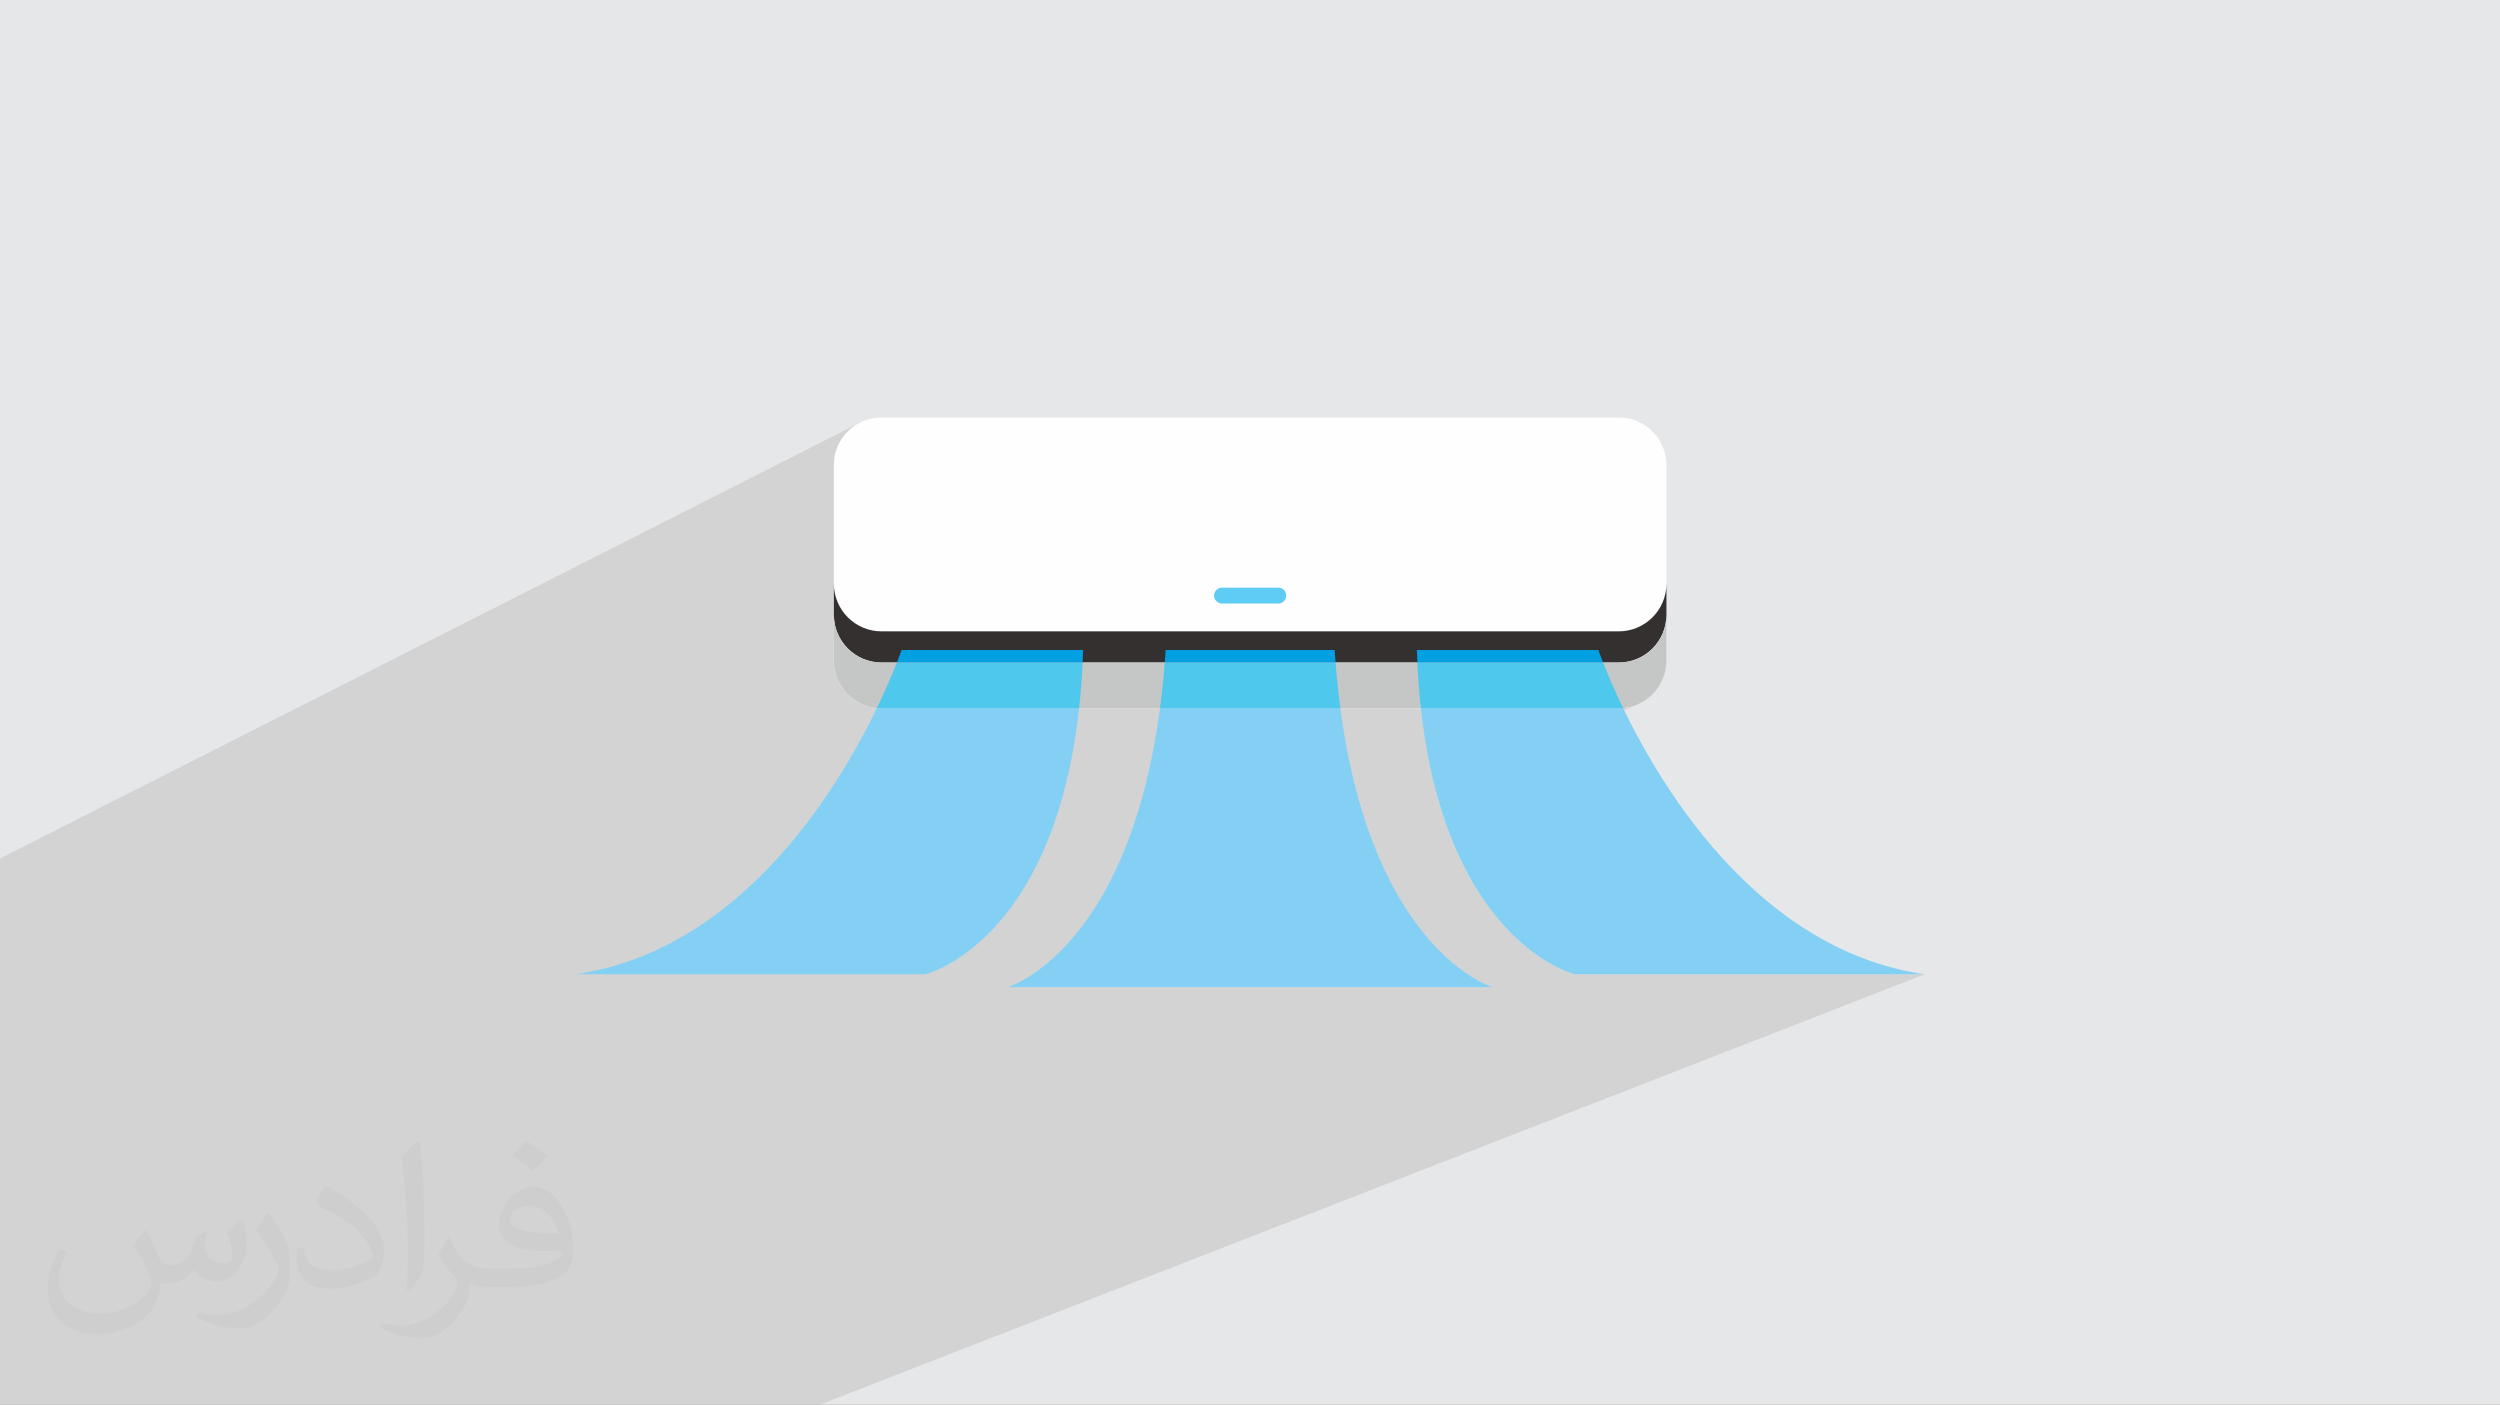
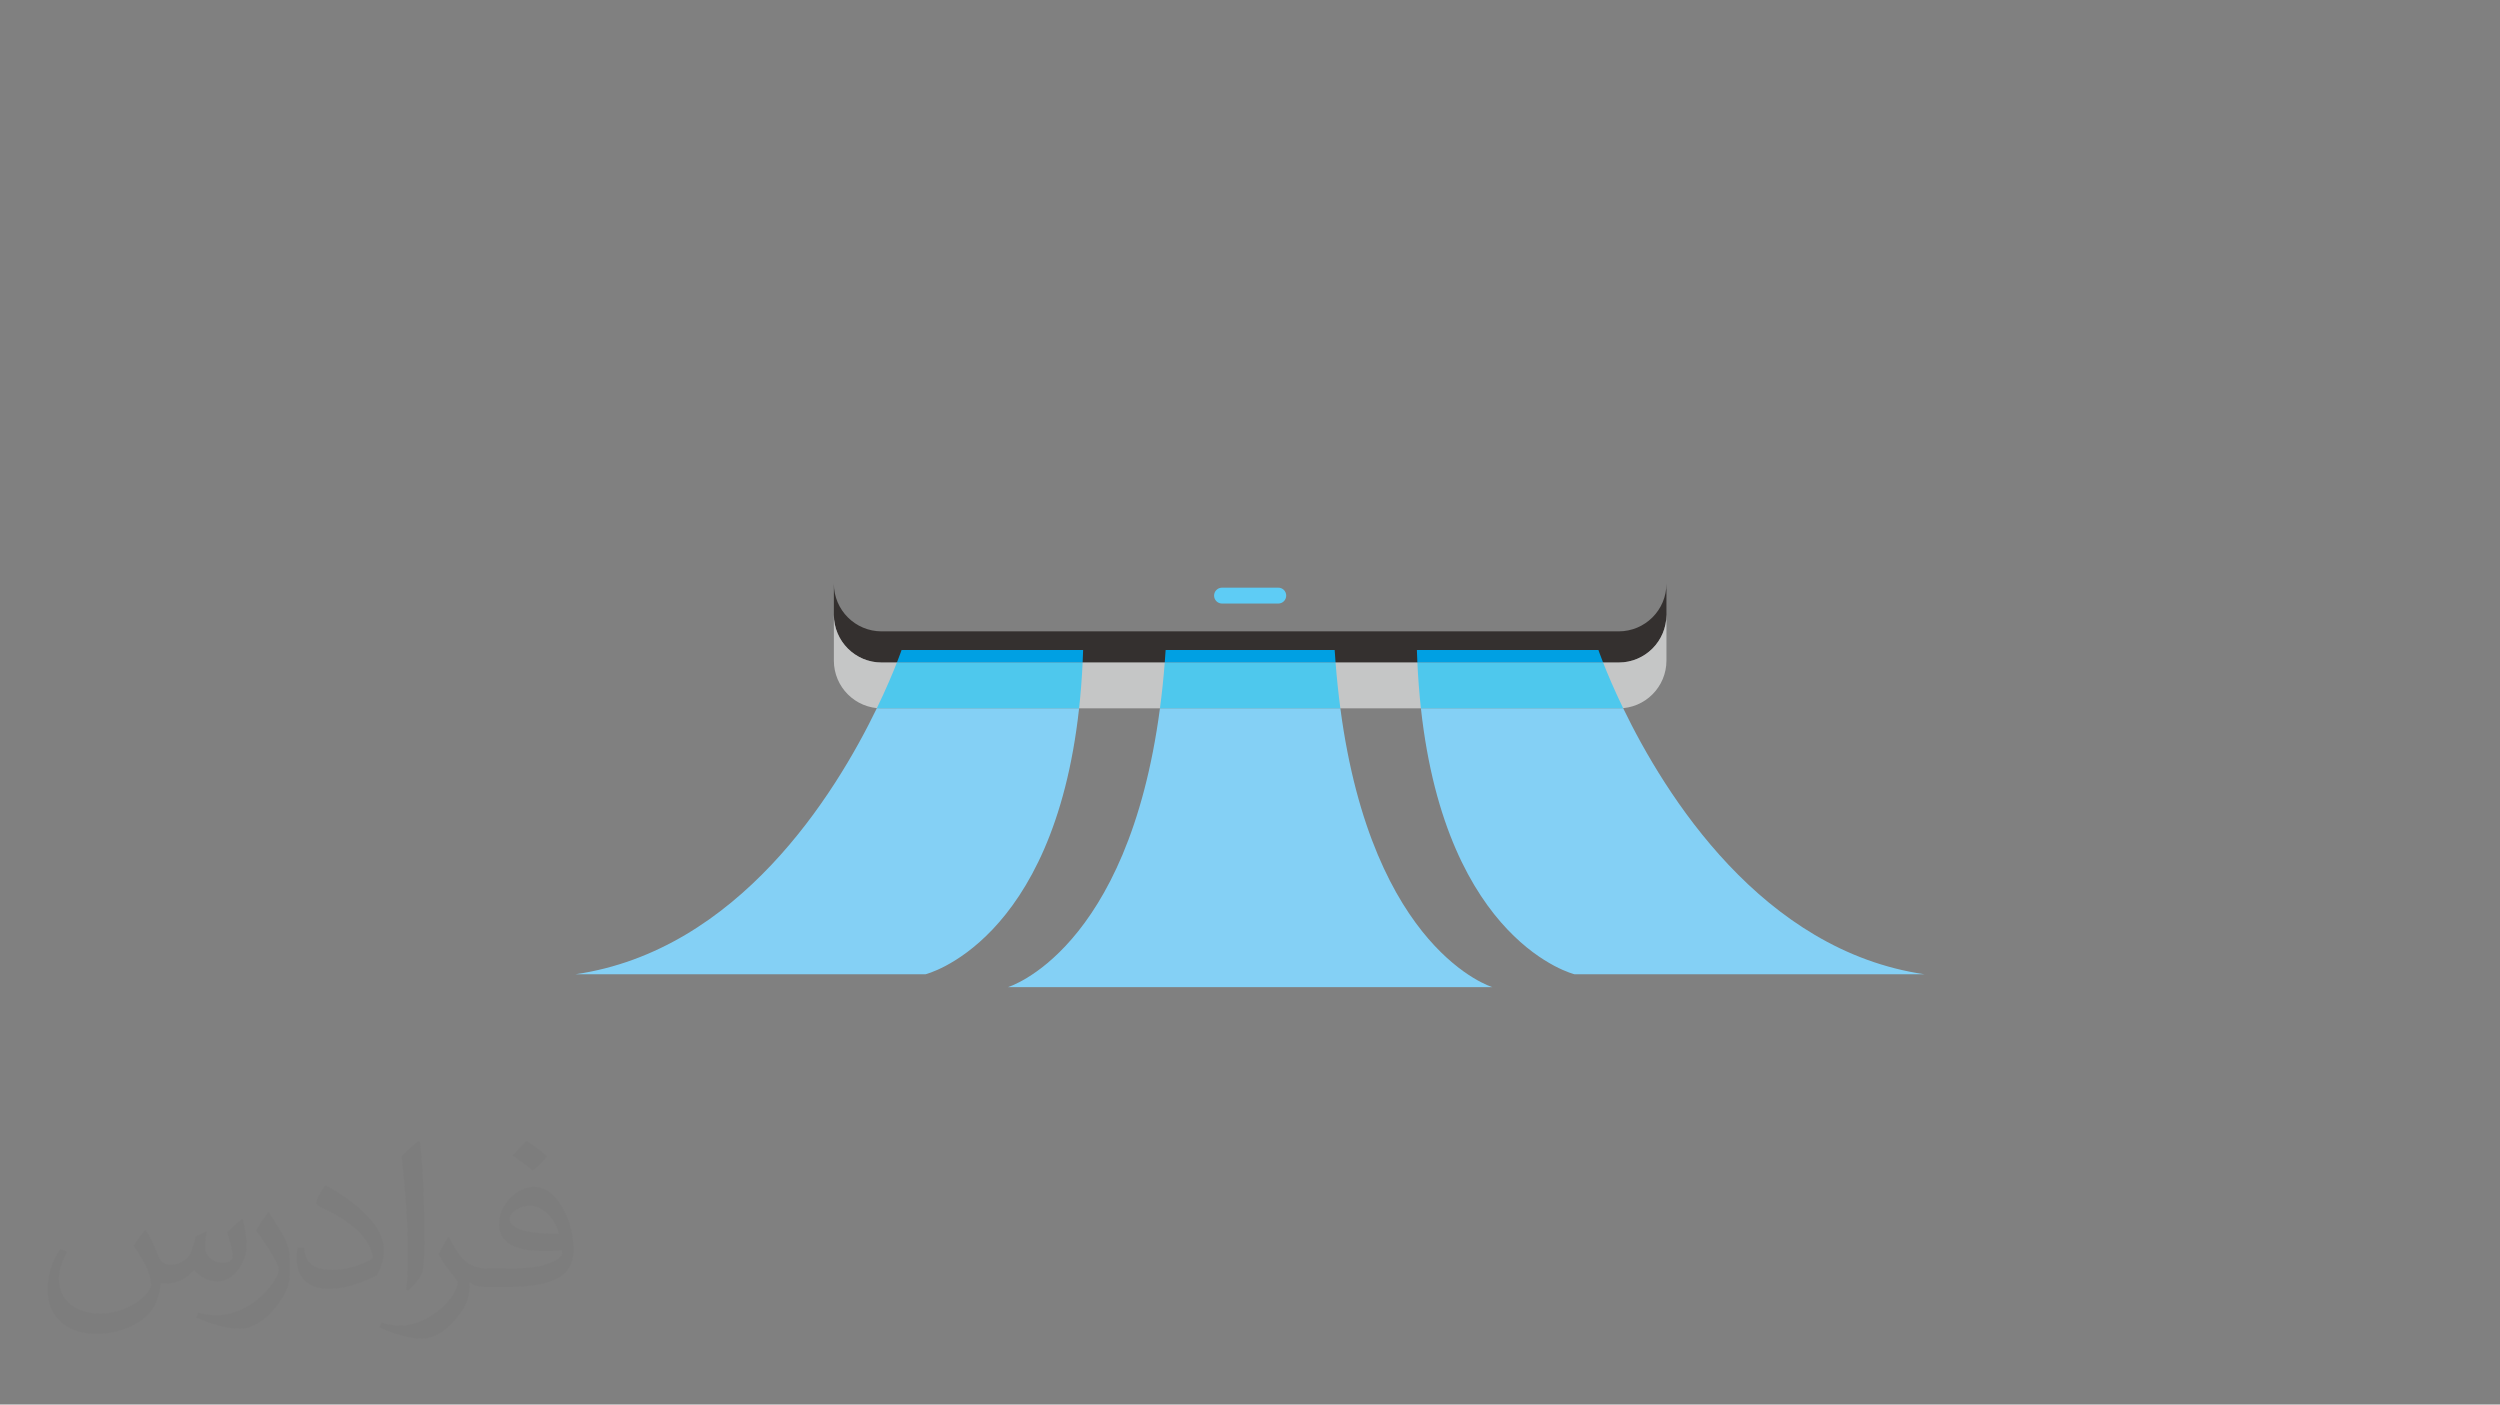
<svg xmlns="http://www.w3.org/2000/svg" xml:space="preserve" width="94.191mm" height="52.919mm" version="1.1" style="shape-rendering:geometricPrecision; text-rendering:geometricPrecision; image-rendering:optimizeQuality; fill-rule:evenodd; clip-rule:evenodd" viewBox="0 0 9404.82 5283.86">
  <rect x="0" y="0" width="9404.82" height="5283.86" fill="#808080" stroke="none" />
  <defs>
    <style type="text/css">
   
    .fil0 {fill:#E6E7E8}
    .fil3 {fill:#FEFEFE;fill-rule:nonzero}
    .fil5 {fill:#C5C6C6;fill-rule:nonzero}
    .fil7 {fill:#84D0F5;fill-rule:nonzero}
    .fil4 {fill:#34302F;fill-rule:nonzero}
    .fil8 {fill:#00A0E3;fill-rule:nonzero}
    .fil9 {fill:#4EC8ED;fill-rule:nonzero}
    .fil6 {fill:#5ECCF5;fill-rule:nonzero}
    .fil2 {fill:#373435;fill-opacity:0.031}
    .fil1 {fill:#2B2A29;fill-opacity:0.102}
   
  </style>
  </defs>
  <g id="Layer_x0020_1">
-     <polygon class="fil0" points="-0.05,0.1 9404.87,0.1 9404.87,5283.76 -0.05,5283.76 " />
-     <polygon class="fil1" points="-0,5073.61 -0,5073.54 -0,5059.86 -0,5027.68 -0,4977.92 -0,4914.3 -0,4878.12 -0,4837.95 -0,4761.52 -0,4694.98 -0,4652.64 -0,4651.18 -0,4531.73 -0,4510.86 -0,4491.96 -0,4475.66 -0,4471.55 -0,4438.41 -0,4386.75 -0,4354.33 -0,4351.68 -0,4226.53 -0,4218.25 -0,4096.98 -0,4072.54 -0,4062.47 -0,3989.13 -0,3967.77 -0,3834.25 -0,3728.86 -0,3328.54 -0,3229.43 3230.95,1592.02 3216.13,1601.02 3202.31,1611.36 3189.55,1622.95 3177.96,1635.7 3167.61,1649.53 3158.62,1664.35 3151.06,1680.05 3145.02,1696.55 3140.59,1713.77 3137.87,1731.6 3136.94,1749.96 3136.94,2195.51 3137.87,2213.87 3140.59,2231.7 3145.02,2248.92 3151.06,2265.42 3158.62,2281.13 3167.61,2295.93 3177.96,2309.76 3189.55,2322.52 3202.31,2334.12 3216.13,2344.45 3230.95,2353.46 3246.64,2361.02 3263.15,2367.06 3280.36,2371.48 3298.21,2374.21 3316.57,2375.13 4238.05,2375.13 4585.57,2213.06 4591.18,2211.32 4597.21,2210.71 4808.76,2210.71 4814.79,2211.32 4820.4,2213.06 4825.48,2215.82 4829.91,2219.47 4833.56,2223.89 4836.32,2228.97 4838.06,2234.58 4838.66,2240.6 4838.06,2246.63 4836.32,2252.24 4833.56,2257.31 4829.91,2261.75 4825.48,2265.39 4820.4,2268.16 4588.51,2375.13 5864.33,2375.13 6269.05,2195.51 6269.05,2312.79 6269.05,2485.17 6268.12,2503.53 6265.39,2521.37 6260.97,2538.59 6254.93,2555.09 6247.37,2570.79 6238.37,2585.61 6228.03,2599.42 6216.44,2612.19 6203.68,2623.78 6189.85,2634.12 6175.04,2643.12 6159.34,2650.68 5402.44,2977.55 5415.61,3025.32 5434.67,3085.26 5455.03,3141.41 5476.54,3193.9 5499.03,3242.86 5522.35,3288.39 5546.34,3330.62 5570.84,3369.66 5595.68,3405.64 5620.72,3438.67 5645.79,3468.88 5670.73,3496.38 5695.4,3521.29 5719.62,3543.72 5743.25,3563.81 5766.11,3581.67 5788.05,3597.41 5808.92,3611.16 5828.55,3623.04 5846.79,3633.16 5863.47,3641.65 5878.45,3648.62 5891.56,3654.18 5902.64,3658.47 5911.53,3661.6 5918.08,3663.68 5922.12,3664.85 5923.51,3665.21 7240.71,3665.21 3085.44,5283.86 1924.57,5283.86 1756.56,5283.86 146.47,5283.86 144.66,5283.86 61.96,5283.86 43.65,5283.86 31.39,5283.86 -0,5283.86 -0,5214.25 -0,5187.17 -0,5184.44 -0,5169.53 -0,5156.05 -0,5134.97 " />
    <path class="fil2" d="M548.49 4627.79c17.95,27.21 29.6,53.36 40.96,82.43 8.45,16.91 12.93,48.09 52.57,48.09 11.61,0 28.28,-3.42 43.06,-11.61 16.63,-8.73 29.32,-21.94 35.94,-42l15.85 -53.36 38.57 -19.02 2.64 2.64c-5.27,20.09 -6.59,39.36 -6.59,54.43 0,44.63 38.57,61.56 69.22,61.56 17.95,0 34.09,-8.73 34.09,-25.11 0,-21.13 -8.98,-57.06 -20.62,-89.29 17.95,-17.95 35.94,-35.94 56.53,-50.47l3.17 1.6c8.98,38.04 14,75.56 14,100.66 0,24.57 -10.83,51.79 -19.81,69.49 -18.49,34.87 -51.25,62.62 -90.87,62.62 -30.1,0 -63.65,-15.07 -86.66,-43.06l-1.32 0c-21.66,26.96 -55.22,51.25 -108.86,51.25l-16.63 0c-2.64,35.41 -10.29,60.49 -21.94,82.95 -31.95,62.34 -126.81,106.47 -216.1,106.47 -124.17,0 -186.51,-71.59 -186.51,-166.96 0,-58.91 19.27,-113.6 48.88,-152.42l24.29 10.04c-18.49,35.41 -30.91,68.68 -30.91,101.45 0,89.29 72.66,131.83 156.4,131.83 77.68,0 173.83,-49.41 191.28,-106.72 -6.59,-62.62 -30.1,-91.93 -66.04,-148.99 10.83,-19.02 24.83,-38.04 42.28,-58.38l3.17 0 0 0 0 0 -0.02 -0.09zm1432.13 -336.04c26.15,16.39 51.79,35.66 76.87,57.85 -14,19.81 -31.45,37.79 -53.11,53.64 -25.11,-20.34 -50.19,-37.79 -75.84,-56.27 17.42,-19.55 34.62,-38.29 52.04,-55.22l0 0 0 0 0 0 0 0 0 0 0.03 0zm13.47 244.11c-42.28,0 -76.87,27.75 -76.87,48.34 0,44.13 84.53,57.85 185.72,57.31 -12.68,-51.79 -57.06,-105.68 -108.86,-105.68l0.01 0.03zm-94.86 236.19c54.96,0 103.04,-1.6 139.74,-10.83 40.96,-10.29 75.56,-30.91 75.56,-45.17 0,-3.7 0,-8.19 -1.32,-11.89 -22.98,2.11 -49.41,2.11 -72.38,2.11 -74.49,0 -131.55,-16.91 -154.02,-58.66 -5.55,-11.61 -9.51,-24.57 -9.51,-39.36 0,-40.43 17.42,-79.79 48.09,-107 25.61,-22.45 53.89,-36.44 82.67,-36.44 52.04,0 93.51,41.75 122.57,107.54 15.85,35.94 26.68,77.4 26.68,129.72 0,34.87 -9.51,64.19 -31.17,85.85 -40.43,39.11 -114.92,53.89 -229.04,53.89l-51.79 0 0 0 -13.47 0c-28.28,0 -48.62,-5.02 -64.72,-17.42l-2.64 0c0.79,6.59 1.32,12.93 1.32,19.02 0,25.61 -8.45,58.38 -25.61,84.53 -50.72,75.3 -105.68,108.04 -153.24,108.04 -48.09,0 -107,-18.49 -160.11,-42.54l9.51 -18.49c17.17,7.13 40.96,11.89 73.7,11.89 85.85,0 198.66,-82.43 212.66,-163 -3.17,-6.59 -8.98,-15.32 -17.17,-24.57 -25.11,-29.85 -40.96,-54.68 -55.75,-80.83 12.68,-25.11 24.29,-45.17 35.13,-63.4l4.49 -0.53c36.72,74.77 69.99,117.55 144.23,117.55l11.61 0 0 0 53.89 0 0 0 0 0 0 0 0 0 0 0 0.09 0.01zm-371.98 79c6.34,-34.34 6.87,-72.91 6.87,-108.86l0 -53.36c0,-99.6 -12.68,-244.36 -22.98,-338.68 17.95,-19.27 43.06,-42 62.87,-57.31l5.81 1.6c13.47,118.62 16.63,256 16.63,383.06 0,33.3 -1.32,65.79 -4.49,89.55 -1.85,30.1 -19.27,52.83 -56.53,87.7l-8.19 -3.7zm-382.8 -157.19c1.85,46.77 24.83,83.49 105.15,83.49 49.93,0 92.19,-12.93 138.96,-35.13 8.45,-3.7 12.93,-8.73 12.93,-12.93 0,-29.32 -22.45,-68.15 -60.23,-103.55 -36.72,-33.3 -85.34,-62.62 -130.76,-82.18 -15.6,-6.59 -20.62,-13.47 -20.62,-20.09 0,-13.47 17.95,-41.75 32.77,-62.09l5.02 -0.53c52.04,27.21 110.17,67.64 153.24,112.53 39.11,41.47 63.4,83.49 63.4,129.19 0,33.81 -10.29,65.51 -26.96,95.11 -57.06,28.79 -117.83,50.72 -178.06,50.72 -73.17,0 -123.1,-34.34 -123.1,-114.92 0,-8.73 0,-22.19 3.17,-39.64l25.11 0 0 0 0 0 0 0 0 0 0 0 -0.02 0zm-132.37 -132.9l45.45 73.45c16.63,27.21 32.23,56.81 32.23,103.55l0 59.7c0,48.34 -30.91,100.13 -80.83,151.38 -39.11,34.62 -73.7,49.41 -105.68,49.41 -47.55,0 -101.98,-14.79 -164.85,-41.75l7.13 -18.49c19.81,5.27 42.79,9.77 71.06,9.77 90.36,-0.53 182.8,-66.57 225.08,-147.15 5.02,-9.26 6.87,-17.95 6.87,-24.04 0,-9.26 -5.02,-19.55 -8.98,-28.79 -22.98,-43.31 -48.62,-82.95 -76.87,-119.68 14.79,-23.25 29.6,-45.7 45.7,-67.9l3.7 0.53 0 0 0 0 0 0 0 0 0 0 -0.02 0.01z" />
-     <path class="fil3" d="M6089.42 2664.8l-2772.85 0c-99.21,0 -179.63,-80.42 -179.63,-179.63l0 -735.21c0,-99.19 80.42,-179.63 179.63,-179.63l2772.85 0c99.2,0 179.63,80.44 179.63,179.63l0 735.21c0,99.21 -80.43,179.63 -179.63,179.63z" />
    <path class="fil4" d="M6089.42 2375.13l-2772.85 0c-99.21,0 -179.63,-80.43 -179.63,-179.63l0 117.28c0,99.19 80.42,179.63 179.63,179.63l2772.85 0c99.2,0 179.63,-80.44 179.63,-179.63l0 -117.28c0,99.2 -80.43,179.63 -179.63,179.63z" />
    <path class="fil5" d="M6089.42 2492.42l-2772.85 0c-99.21,0 -179.63,-80.44 -179.63,-179.63l0 172.38c0,99.21 80.42,179.63 179.63,179.63l2772.85 0c99.2,0 179.63,-80.42 179.63,-179.63l0 -172.38c0,99.19 -80.43,179.63 -179.63,179.63z" />
    <path class="fil6" d="M4808.76 2270.5l-211.55 0c-16.51,0 -29.9,-13.39 -29.9,-29.9 0,-16.51 13.39,-29.88 29.9,-29.88l211.55 0c16.52,0 29.9,13.38 29.9,29.88 0,16.51 -13.38,29.9 -29.9,29.9z" />
    <path class="fil7" d="M3481.31 3665.21l-1317.19 0c612.34,-88.84 976.79,-674.91 1134.63,-1001.29 5.86,0.58 11.8,0.88 17.81,0.88l742.88 0c-96.79,883.66 -578.13,1000.42 -578.13,1000.42z" />
    <path class="fil8" d="M4072.77 2492.42l-698.68 0c11.76,-30.05 17.53,-47.06 17.53,-47.06l682.99 0c-0.5,15.89 -1.12,31.57 -1.84,47.06z" />
    <path class="fil9" d="M4059.44 2664.8l-742.88 0c-6.01,0 -11.95,-0.3 -17.81,-0.88 35.29,-72.97 60.24,-132.96 75.34,-171.5l698.68 0c-2.85,60.49 -7.35,117.86 -13.33,172.38z" />
    <path class="fil7" d="M7240.71 3665.21l-1317.2 0c0,0 -481.35,-116.75 -578.13,-1000.42l744.04 0c5.63,0 11.19,-0.26 16.71,-0.77 157.86,326.41 522.28,912.37 1134.57,1001.18z" />
    <path class="fil8" d="M6030.75 2492.42l-698.69 0c-0.72,-15.49 -1.35,-31.17 -1.85,-47.06l682.99 0c0,0 5.78,17 17.55,47.06z" />
    <path class="fil9" d="M6089.42 2664.8l-744.04 0c-5.97,-54.52 -10.48,-111.89 -13.32,-172.38l698.69 0c15.07,38.56 40.05,98.58 75.39,171.61 -5.52,0.51 -11.08,0.77 -16.71,0.77z" />
    <path class="fil7" d="M5614.23 3713.51l-1822.47 0c0,0 450.66,-134.25 571.89,-1048.71l678.66 0c121.24,914.47 571.91,1048.71 571.91,1048.71z" />
    <path class="fil8" d="M5024.28 2492.42l-642.58 0c1.21,-15.52 2.32,-31.16 3.35,-47.06l635.85 0c1.04,15.9 2.17,31.54 3.37,47.06z" />
    <path class="fil9" d="M5042.32 2664.8l-678.66 0c7.24,-54.6 13.33,-112.09 18.05,-172.38l642.58 0c4.72,60.29 10.79,117.78 18.03,172.38z" />
  </g>
</svg>